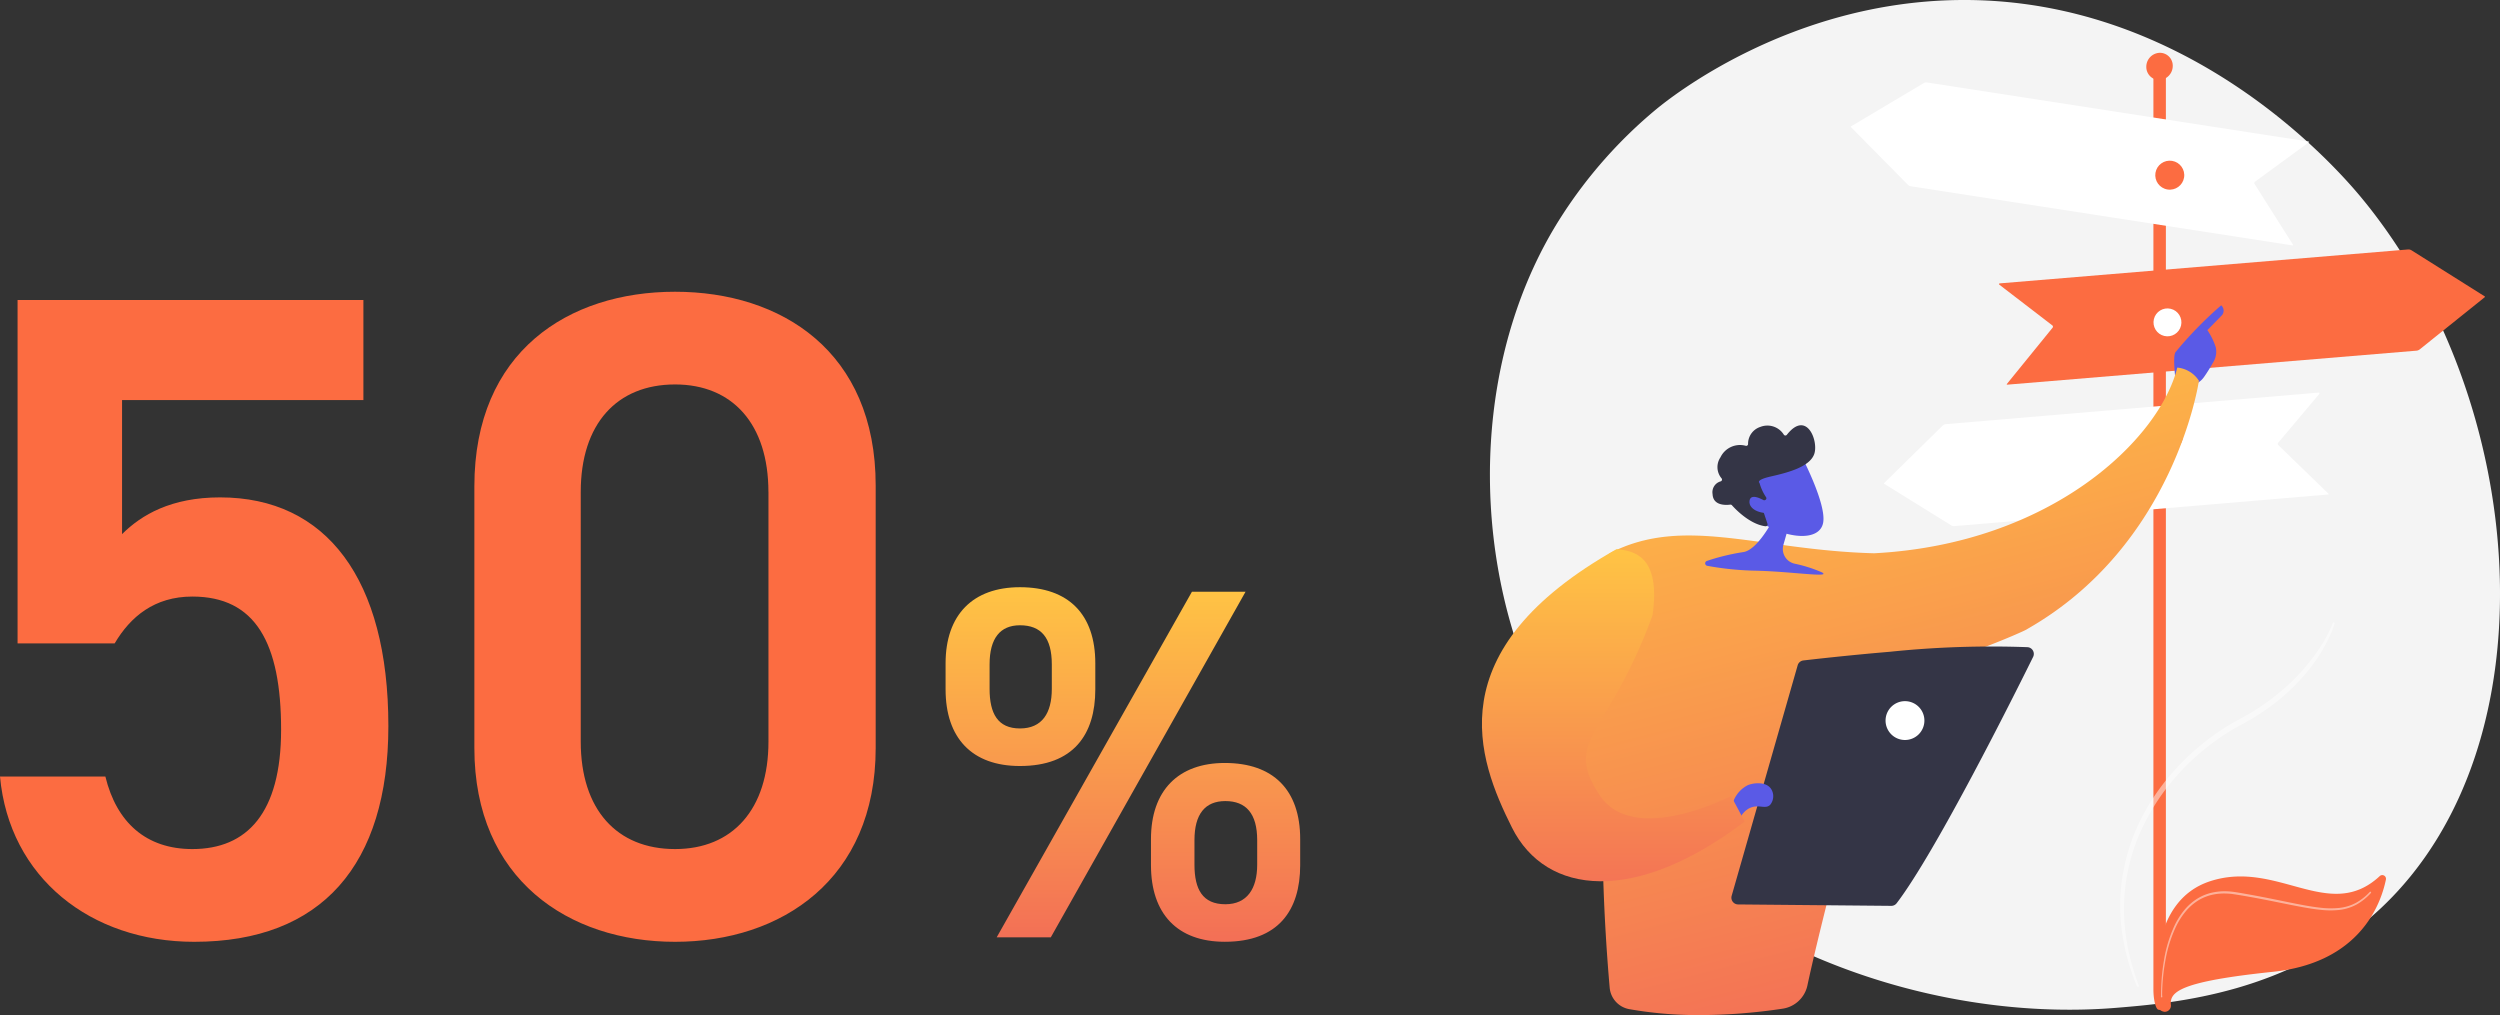
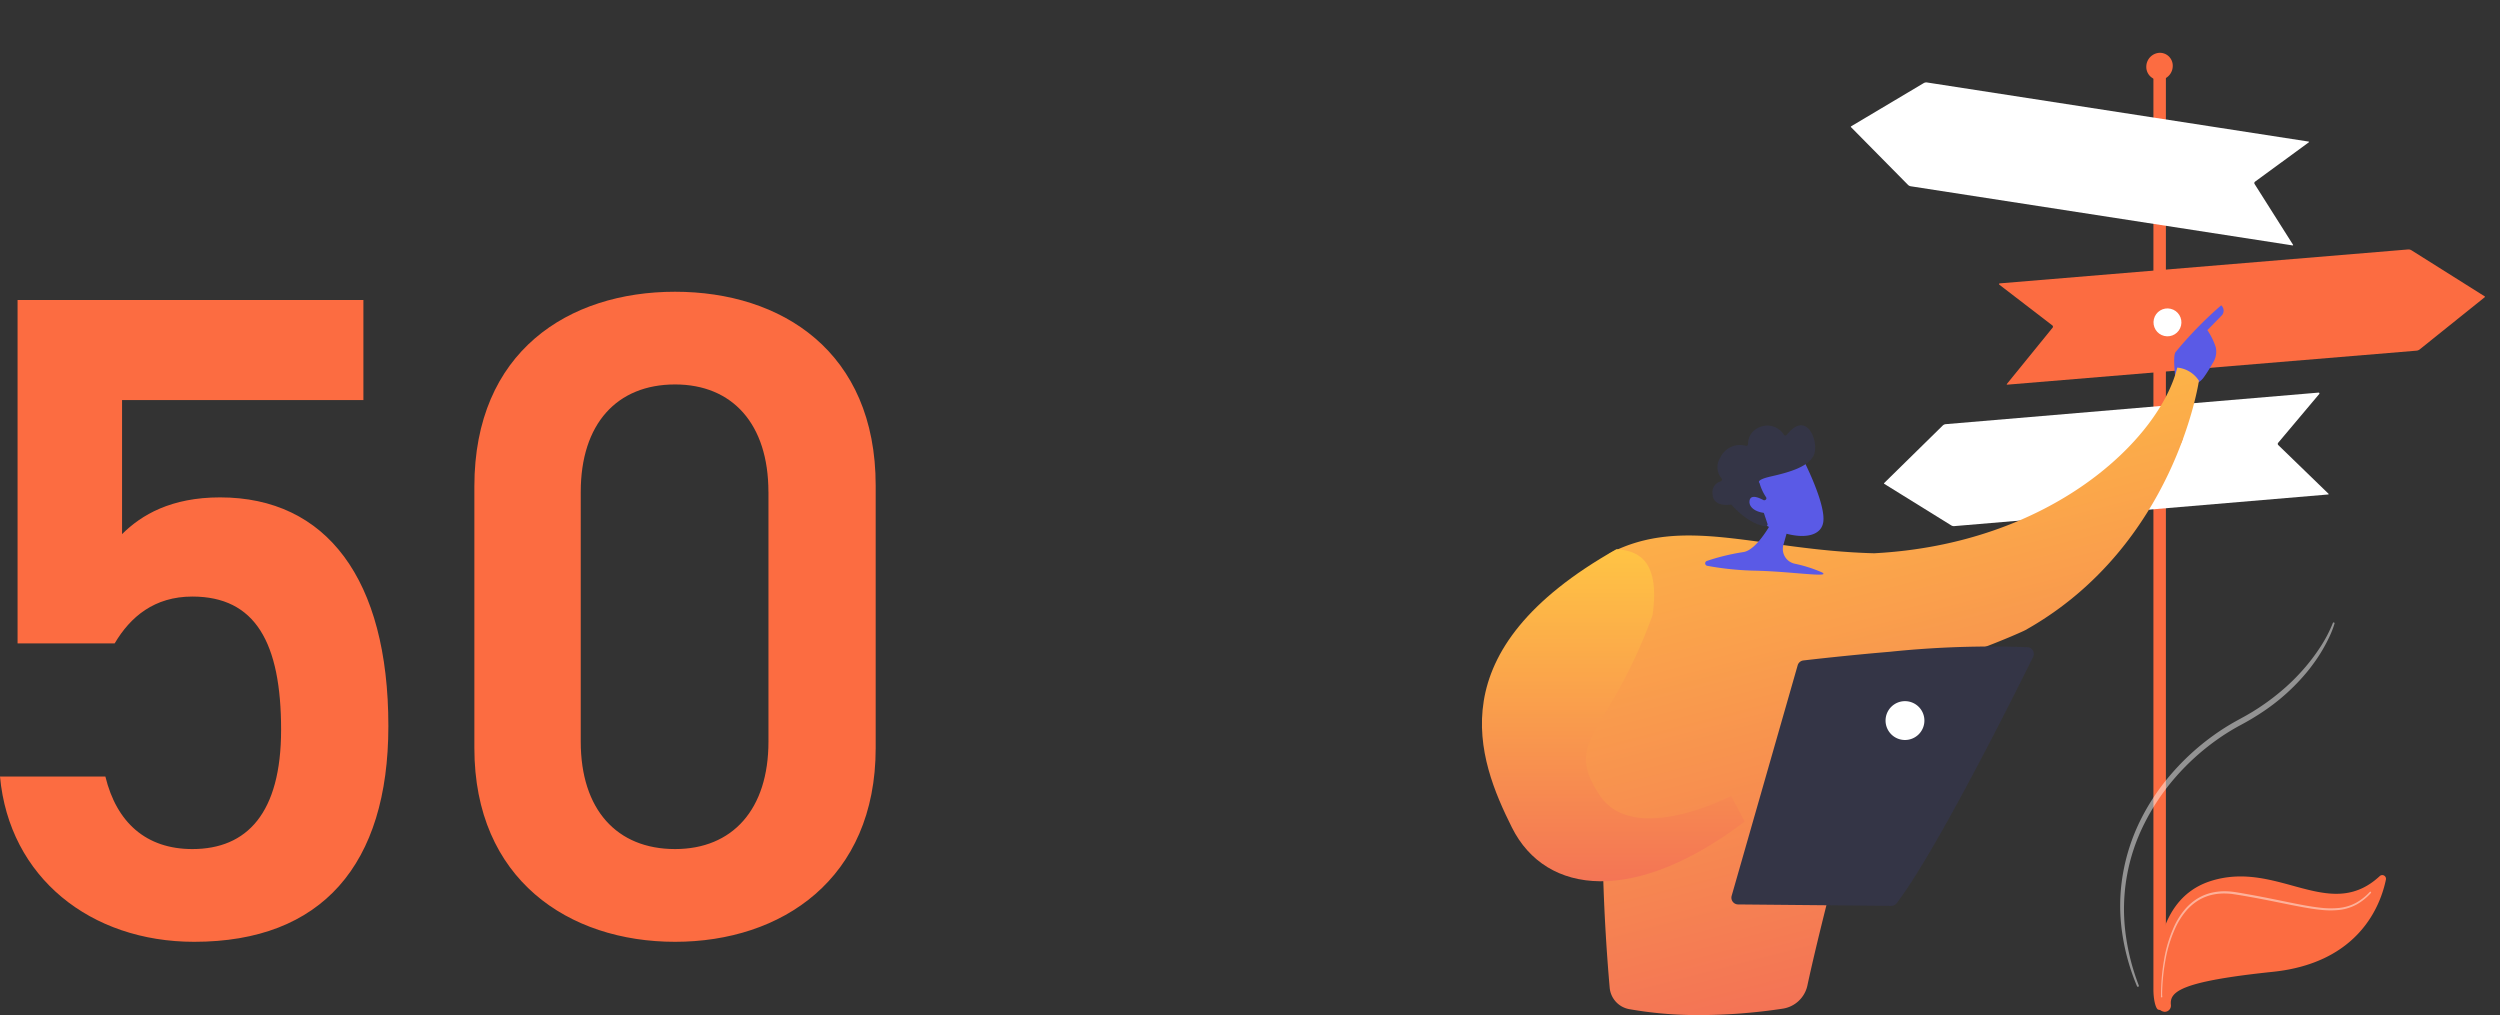
<svg xmlns="http://www.w3.org/2000/svg" xmlns:xlink="http://www.w3.org/1999/xlink" width="296.111" height="120.234" viewBox="0 0 296.111 120.234">
  <rect x="0" y="0" width="296.111" height="120.234" fill="#333333" stroke="none" />
  <defs>
    <linearGradient id="linear-gradient" x1="0.817" y1="-0.962" x2="-0.637" y2="5.743" gradientUnits="objectBoundingBox">
      <stop offset="0" stop-color="#e1473d" />
      <stop offset="1" stop-color="#e9605a" />
    </linearGradient>
    <linearGradient id="linear-gradient-2" x1="0.459" y1="-1.365" x2="0.512" y2="1.039" xlink:href="#linear-gradient" />
    <linearGradient id="linear-gradient-3" x1="0.237" y1="-0.039" x2="0.5" y2="1" gradientUnits="objectBoundingBox">
      <stop offset="0" stop-color="#ffc444" />
      <stop offset="1" stop-color="#f36f56" />
    </linearGradient>
    <linearGradient id="linear-gradient-4" x1="0.5" y1="0" xlink:href="#linear-gradient-3" />
  </defs>
  <g id="グループ_10582" data-name="グループ 10582" transform="translate(-845 -6600.448)">
    <path id="パス_43688" data-name="パス 43688" d="M28.611-40.783c7.448,0,10.514,5.438,10.514,15.77,0,9.9-4.052,14.138-10.514,14.138-5.476,0-8.981-3.154-10.3-8.592H5.83C6.925-7.5,16.563.11,28.83.11c15.114,0,23-9.136,23-25.558,0-17.4-7.338-27.081-19.933-27.081-5.8,0-9.31,2.066-11.61,4.35V-64.057H48.873V-75.911H7.911v40.675h11.5C21.273-38.39,24.121-40.783,28.611-40.783ZM109.55-22.838v-31.1c0-15.879-11.172-22.948-23.767-22.948S62.016-69.821,62.016-53.834v31C62.016-7.285,73.188.11,85.783.11S109.55-7.285,109.55-22.838Zm-12.7-30.343V-23.6c0,8.048-4.271,12.725-11.062,12.725-6.9,0-11.172-4.677-11.172-12.725V-53.181c0-8.048,4.271-12.725,11.172-12.725C92.574-65.906,96.845-61.229,96.845-53.181Z" transform="translate(839.17 6711.89)" fill="#fc6c41" />
    <g id="グループ_10355" data-name="グループ 10355" transform="translate(554.63 6128.752)">
-       <path id="パス_43750" data-name="パス 43750" d="M478.995,552.783c12.12,28.227,44.112,40.35,69.179,38.283,6.844-.564,20.615-1.7,31.367-11.831,20.649-19.457,17.469-60.127-2.3-84.071-2.546-3.083-20.166-23.743-47.623-23.466-20.1.2-34.213,11.517-35.929,12.927a55.208,55.208,0,0,0-11.256,12.726C472.311,513.124,471.421,535.144,478.995,552.783Z" transform="translate(-7.135)" fill="#f4f4f4" />
      <g id="グループ_10347" data-name="グループ 10347" transform="translate(509.593 477.95)">
        <path id="パス_43751" data-name="パス 43751" d="M2294.657,679.256V787.689a6.256,6.256,0,0,1-.206,1.762c-.1.3-.223.5-.359.477l-.312-.044c-.315-.045-.6-1.144-.6-2.4V679.44Z" transform="translate(-2257.343 -676.544)" fill="#fc6c41" />
        <g id="グループ_10340" data-name="グループ 10340" transform="translate(34.992 0)">
          <path id="パス_43752" data-name="パス 43752" d="M2276.767,618.035a1.678,1.678,0,0,1-.725,1.378,1.576,1.576,0,0,1-.848.28,1.51,1.51,0,0,1-.446-.053,1.48,1.48,0,0,1-.3-.12c-.024-.013-.049-.026-.072-.041a1.551,1.551,0,0,1-.741-1.34,1.653,1.653,0,0,1,1.562-1.658A1.524,1.524,0,0,1,2276.767,618.035Z" transform="translate(-2273.632 -616.48)" fill="#fc6c41" />
        </g>
        <g id="グループ_10341" data-name="グループ 10341" transform="translate(0 3.508)">
          <path id="パス_43753" data-name="パス 43753" d="M1472.619,697.7l45.2,7a.05.05,0,0,1,.019.089l-6.369,4.659a.208.208,0,0,0-.052.277l4.555,7.2a.05.05,0,0,1-.047.076l-45.228-7.006a.612.612,0,0,1-.341-.176l-6.741-6.827a.064.064,0,0,1,.013-.1l8.584-5.109A.612.612,0,0,1,1472.619,697.7Z" transform="translate(-1463.596 -697.693)" fill="#fff" />
        </g>
        <g id="グループ_10342" data-name="グループ 10342" transform="translate(3.93 40.247)">
          <path id="パス_43754" data-name="パス 43754" d="M1561.9,1551.9l44.14-3.735a.1.1,0,0,1,.087.167l-4.86,5.774a.2.2,0,0,0,.014.274l5.952,5.768a.048.048,0,0,1-.029.081l-44.3,3.748a.593.593,0,0,1-.363-.088l-7.928-4.916a.062.062,0,0,1-.011-.1l6.931-6.807A.6.6,0,0,1,1561.9,1551.9Z" transform="translate(-1554.583 -1548.163)" fill="#fff" />
        </g>
        <g id="グループ_10343" data-name="グループ 10343" transform="translate(17.554 23.289)">
          <path id="パス_43755" data-name="パス 43755" d="M1918.386,1155.6l-48.35,4.016a.087.087,0,0,0-.046.156l6.276,4.822a.19.19,0,0,1,.032.271l-5.42,6.67a.049.049,0,0,0,.042.079l48.481-4.027a.693.693,0,0,0,.376-.149l7.706-6.184a.06.06,0,0,0-.006-.1l-8.667-5.454A.691.691,0,0,0,1918.386,1155.6Z" transform="translate(-1869.956 -1155.595)" fill="#fc6c41" />
        </g>
        <g id="グループ_10344" data-name="グループ 10344" transform="translate(35.804 12.525)">
-           <circle id="楕円形_214" data-name="楕円形 214" cx="1.717" cy="1.717" r="1.717" transform="translate(0 3.389) rotate(-80.783)" fill="#fc6c41" />
-         </g>
+           </g>
        <g id="グループ_10345" data-name="グループ 10345" transform="translate(35.512 29.94)">
          <circle id="楕円形_215" data-name="楕円形 215" cx="1.653" cy="1.653" r="1.653" transform="translate(0 3.218) rotate(-76.717)" fill="#fff" />
        </g>
        <g id="グループ_10346" data-name="グループ 10346" transform="translate(35.174 42.979)">
          <circle id="楕円形_216" data-name="楕円形 216" cx="1.718" cy="1.718" r="1.718" transform="translate(0 2.429) rotate(-45)" fill="url(#linear-gradient)" />
          <circle id="楕円形_217" data-name="楕円形 217" cx="1.054" cy="1.054" r="1.054" transform="matrix(0.23, -0.973, 0.973, 0.23, 1.278, 2.939)" fill="url(#linear-gradient-2)" />
        </g>
      </g>
      <g id="グループ_10353" data-name="グループ 10353" transform="translate(465.896 507.859)">
        <g id="グループ_10349" data-name="グループ 10349" transform="translate(81.995 0)">
          <path id="パス_43758" data-name="パス 43758" d="M2352.559,1199.249c.089.293-.979.728-1.594-.473-.016-.573-.342-3.029.005-3.492a45.712,45.712,0,0,1,5.408-5.547.84.84,0,0,1,.094,1.169l-1.73,1.769a8.3,8.3,0,0,1,.982,1.988,2.4,2.4,0,0,1-.257,1.765c-.306.539-.723,1.24-1.116,1.787A2.371,2.371,0,0,1,2352.559,1199.249Z" transform="translate(-2350.811 -1189.737)" fill="#5a5ae6" />
        </g>
        <path id="Union_60" data-name="Union 60" d="M1932.826,1535.244a2.832,2.832,0,0,1-2.315-2.53q-.573-6.551-.769-13.123c-4.54.05-3.2-30.149.769-38.343,8.8-4.557,17.708-.354,31.321,0,21.026-1.108,33.822-13.551,35.906-21.994a3.428,3.428,0,0,1,2.563,1.558s-2.79,19.448-20.371,29.432c.067.089-10.641,4.792-16.489,5.391,0,0-7.045,25.321-9.511,36.8a3.53,3.53,0,0,1-2.92,2.751,66.729,66.729,0,0,1-9.835.762h-.264A46.706,46.706,0,0,1,1932.826,1535.244Z" transform="translate(-1915.378 -1451.879)" fill="url(#linear-gradient-3)" />
        <path id="パス_43766" data-name="パス 43766" d="M1124.9,2278.478l7.82-27.308a.8.8,0,0,1,.674-.573c1.417-.165,5.522-.629,10.262-1.03a116.438,116.438,0,0,1,16.3-.542.8.8,0,0,1,.653,1.15c-2.253,4.558-11.521,23.1-16.161,29.173a.8.8,0,0,1-.645.316l-18.142-.169A.8.8,0,0,1,1124.9,2278.478Z" transform="translate(-1095.322 -2208.533)" fill="#343546" />
-         <path id="パス_43775" data-name="パス 43775" d="M2538.856,1932.3a3.531,3.531,0,0,1,1.932-2.829c.8-.308,2.211-.4,2.76.483a1.6,1.6,0,0,1-.138,1.863c-.572.545-1.318-.1-2.346.345-1.235.538-1.437,2.031-1.863,1.932C2538.867,1934.018,2538.761,1933.041,2538.856,1932.3Z" transform="translate(-2509.279 -1872.644)" fill="#5a5ae6" />
        <path id="合体_59" data-name="合体 59" d="M6.043,13.3a35.17,35.17,0,0,1-5.8-.58.3.3,0,0,1-.033-.576A25.563,25.563,0,0,1,4.493,11.1c1.145-.144,2.342-1.783,3.074-2.984q-.306-.155-.607-.331L4.849,1.937,11.557,0s2.815,5.422,2.428,7.6c-.277,1.551-2.16,1.9-4.336,1.322l-.375,1.315a1.784,1.784,0,0,0,1.294,2.225A16.357,16.357,0,0,1,13.843,13.5c.342.2.172.267-.348.267C12.262,13.772,9.06,13.374,6.043,13.3Z" transform="translate(26.434 18.133)" fill="#5a5ae6" stroke="rgba(0,0,0,0)" stroke-miterlimit="10" stroke-width="1" />
        <path id="パス_43764" data-name="パス 43764" d="M984.862,1303.691a.222.222,0,0,0,.1-.325,5.8,5.8,0,0,1-.781-1.7s-.512-.335,1.319-.755,4.562-1.073,5.149-2.622c.573-1.511-.858-5.337-3.227-2.322a.222.222,0,0,1-.352,0,2.293,2.293,0,0,0-2.784-.934,2.1,2.1,0,0,0-1.459,2.018.221.221,0,0,1-.264.224,2.564,2.564,0,0,0-3.008,1.367,2.063,2.063,0,0,0,.124,2.477.222.222,0,0,1-.1.367,1.334,1.334,0,0,0-.956,1.514c.064,1.411,1.642,1.3,2.092,1.242a.223.223,0,0,1,.2.071c.381.43,2.1,2.255,3.973,2.491a.224.224,0,0,0,.238-.294l-.79-2.369a.223.223,0,0,1,.123-.276Z" transform="translate(-951.304 -1280.633)" fill="#343546" />
        <path id="パス_43765" data-name="パス 43765" d="M1148.579,1621.295s-2.028-1.42-2.188-.242,1.822,1.726,2.81,1.3Z" transform="translate(-1114.697 -1597.898)" fill="#5a5ae6" />
        <path id="パス_43768" data-name="パス 43768" d="M1547.675,2402.166a2.3,2.3,0,1,0,2.3-2.3A2.3,2.3,0,0,0,1547.675,2402.166Z" transform="translate(-1499.867 -2352.981)" fill="#fff" />
        <path id="パス_43774" data-name="パス 43774" d="M536.385,2509.948s-11.428,5.951-15.5,0c-4.524-6.808.874-6.828,6.2-21.4,1.01-7.048-2.213-7.66-4.273-7.832-21.36,12.039-16.424,24.876-12.38,32.966s14.617,9.116,27.547-.694C538.03,2512.984,536.385,2509.948,536.385,2509.948Z" transform="translate(-506.878 -2451.829)" fill="url(#linear-gradient-4)" />
      </g>
      <g id="グループ_10354" data-name="グループ 10354" transform="translate(539.591 537.058)">
        <path id="パス_43769" data-name="パス 43769" d="M2209.3,2038.887a.6.6,0,0,1-.4-.251c-1.356-1.955-11.184-17.234,2.969-30.459,13.436-12.555,19.423-15.03,20.452-22.626a.894.894,0,0,1,1.7-.247c2.767,6.091,6.929,20.231-8.619,28.928-17.152,9.593-16.128,20.743-15.416,23.926a.6.6,0,0,1-.69.73Z" transform="translate(-2204.323 -1984.779)" fill="url(#linear-gradient-4)" />
        <path id="パス_43770" data-name="パス 43770" d="M2347.772,2887.123a.871.871,0,0,1-.722-.753c-.319-2.612-.994-12.357,6.244-14.7,7.969-2.583,14.094,4.956,20.068-.6a.44.44,0,0,1,.732.408c-.612,2.983-3.13,9.857-13.388,10.929-10.98,1.147-12.25,2.361-12.079,3.925a.734.734,0,0,1-.855.8Z" transform="translate(-2340.716 -2832.663)" fill="#fc6c41" />
        <path id="パス_43771" data-name="パス 43771" d="M2273.724,2178.646a11.162,11.162,0,0,1-.611,1.571c-.238.508-.5,1-.783,1.488s-.584.959-.911,1.416-.663.907-1.023,1.337a24.259,24.259,0,0,1-4.986,4.51,30.993,30.993,0,0,1-2.883,1.732,26.129,26.129,0,0,0-2.789,1.741,28.076,28.076,0,0,0-4.866,4.417,26.112,26.112,0,0,0-3.66,5.453,22.48,22.48,0,0,0-2.265,12.794,26.586,26.586,0,0,0,1.6,6.41.115.115,0,0,1-.213.085,25.823,25.823,0,0,1-1.778-6.446,22.149,22.149,0,0,1,.08-6.705,23.274,23.274,0,0,1,2.042-6.4,26.044,26.044,0,0,1,3.716-5.6,28.774,28.774,0,0,1,4.96-4.54,26.9,26.9,0,0,1,2.853-1.8l.728-.4c.242-.129.479-.269.715-.408l.354-.208.348-.22.348-.22.341-.229a26.913,26.913,0,0,0,2.615-2,23.953,23.953,0,0,0,2.337-2.314,22.5,22.5,0,0,0,2-2.617,16.082,16.082,0,0,0,1.533-2.912l0-.007a.1.1,0,0,1,.2.068Z" transform="translate(-2246.436 -2170.142)" fill="#fff" opacity="0.47" />
        <path id="パス_43772" data-name="パス 43772" d="M2360.02,2928.005a1.328,1.328,0,0,0,.015-.269v-.267c0-.178.007-.356.013-.534q.02-.534.062-1.067c.057-.71.144-1.418.264-2.121a15.9,15.9,0,0,1,1.23-4.095,9,9,0,0,1,1.134-1.829,6.4,6.4,0,0,1,1.615-1.435,5.759,5.759,0,0,1,2.027-.757,6.471,6.471,0,0,1,1.08-.1,7.909,7.909,0,0,1,1.081.06c.36.044.707.107,1.059.166l1.051.186q1.05.192,2.1.4c1.394.276,2.783.58,4.178.836.7.126,1.4.24,2.1.311a9.884,9.884,0,0,0,2.1.013,5.374,5.374,0,0,0,1.986-.6,6.54,6.54,0,0,0,1.642-1.294.093.093,0,0,1,.136.127,6.763,6.763,0,0,1-1.677,1.353,5.6,5.6,0,0,1-2.059.652,10.076,10.076,0,0,1-2.153-.006c-.712-.069-1.417-.182-2.118-.308-1.4-.254-2.791-.553-4.185-.826s-2.793-.534-4.188-.742a7.639,7.639,0,0,0-1.045-.065,6.223,6.223,0,0,0-1.04.087,5.513,5.513,0,0,0-1.947.711,6.15,6.15,0,0,0-1.566,1.372,8.839,8.839,0,0,0-1.12,1.777,15.748,15.748,0,0,0-1.254,4.033c-.126.7-.219,1.4-.283,2.105q-.047.529-.073,1.06c-.008.177-.014.354-.018.531l0,.266a1.007,1.007,0,0,0,.02.264.081.081,0,0,1-.059.1.08.08,0,0,1-.1-.059A.093.093,0,0,1,2360.02,2928.005Z" transform="translate(-2353.293 -2875.326)" fill="#fff" opacity="0.47" />
      </g>
    </g>
-     <path id="パス_43823" data-name="パス 43823" d="M145.326-41.8,122.2-.869h6.411L151.677-41.8ZM158.147-12.5c0-5.814-3.175-9.017-8.927-9.017-5.512,0-8.747,3.263-8.747,9.017v3.085c0,5.754,3.116,9.076,8.747,9.076,6.351,0,8.927-3.737,8.927-9.076ZM149.28-4.784c-2.7,0-3.655-1.78-3.655-4.686v-2.907c0-3.085,1.258-4.627,3.655-4.627,2.456,0,3.775,1.483,3.775,4.627v2.907C153.055-6.623,151.856-4.784,149.28-4.784Zm-15.4-28.534c0-5.814-3.175-9.017-8.927-9.017-5.572,0-8.807,3.263-8.807,9.017v3.085c0,5.754,3.116,9.076,8.807,9.076,6.351,0,8.927-3.737,8.927-9.076Zm-8.927,7.712c-2.636,0-3.595-1.78-3.595-4.686V-33.2c0-3.085,1.258-4.627,3.595-4.627,2.516,0,3.775,1.483,3.775,4.627v2.907C128.729-27.445,127.591-25.606,124.955-25.606Z" transform="translate(840.853 6712.335)" fill="url(#linear-gradient-4)" />
  </g>
</svg>